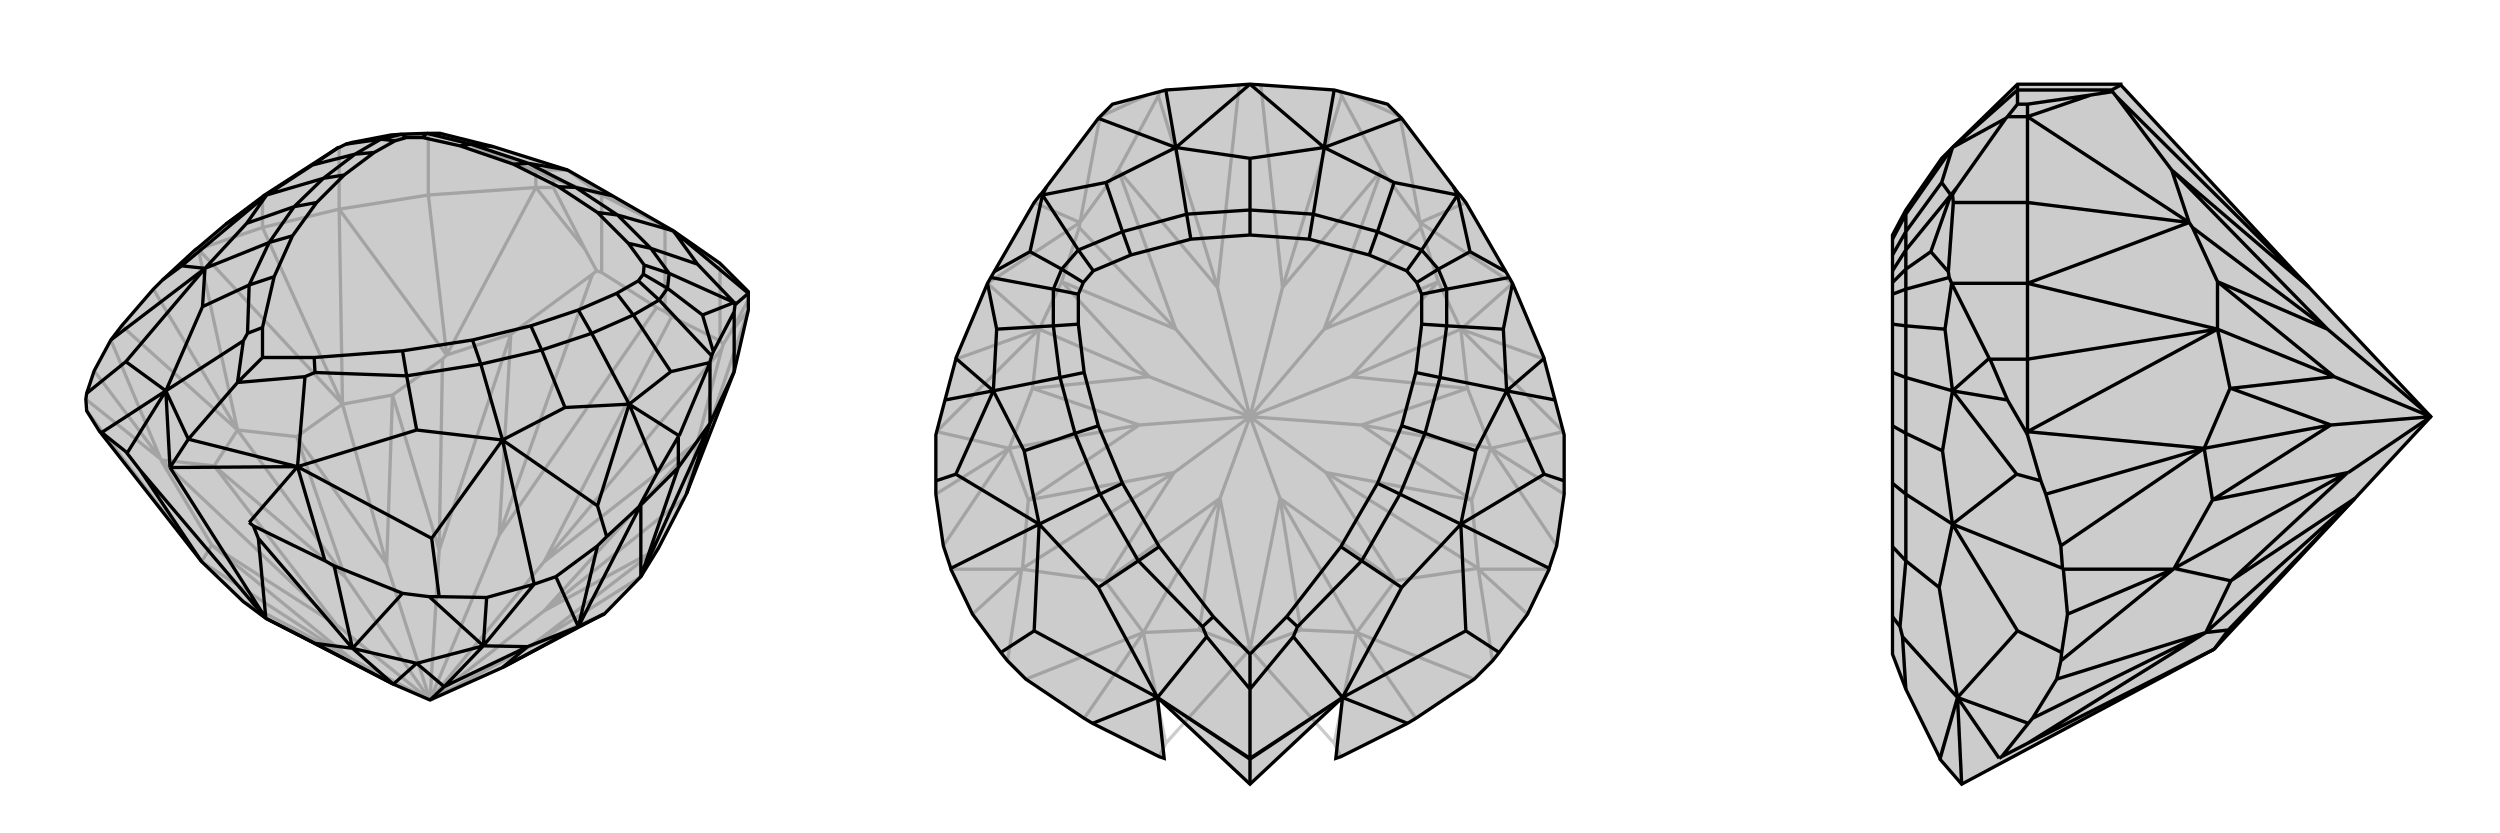
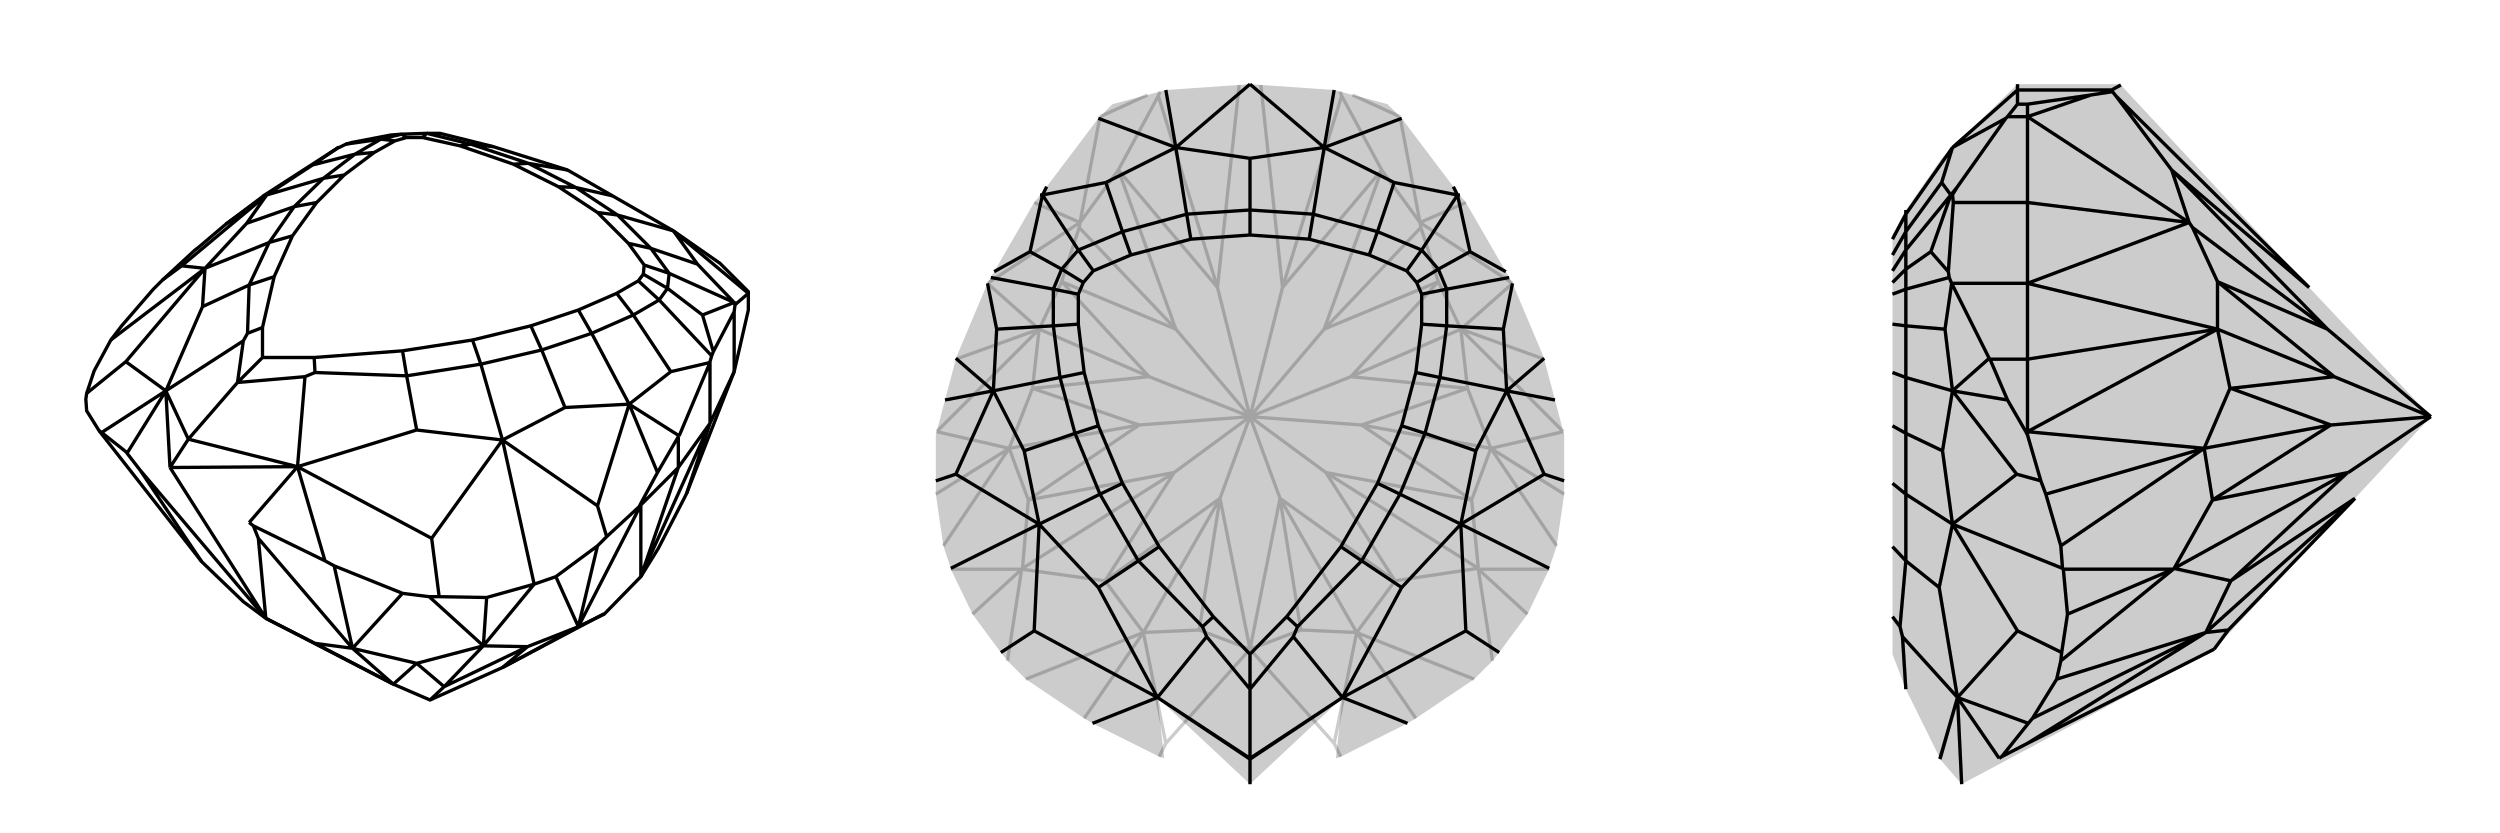
<svg xmlns="http://www.w3.org/2000/svg" viewBox="0 0 3000 1000">
  <g stroke="currentColor" stroke-width="4" fill="none" transform="translate(16 0)">
-     <path fill="currentColor" stroke="none" fill-opacity=".2" d="M865,446L808,592L805,598L774,658L753,692L709,737L708,737L587,801L500,840L456,821L303,742L276,722L226,674L103,517L88,493L87,479L88,472L97,445L117,408L117,408L130,391L168,347L179,336L218,300L222,297L255,269L299,236L300,235L390,177L391,177L399,173L406,171L453,162L466,161L496,160L512,160L576,176L665,204L719,235L792,277L848,316L882,350L882,352L882,372z" />
-     <path stroke-opacity=".2" d="M782,374L782,272M706,327L706,234M848,409L848,316M222,299L222,297M299,273L299,236M391,251L391,177M498,234L498,162M648,225L648,215M627,225L627,205M226,674L406,791M276,722L406,791M500,840L637,733M500,840L511,660M269,516L398,692M637,733L821,530M511,660L597,401M637,733L774,658M637,733L805,598M511,660L455,474M511,660L515,431M774,658L620,776M455,474L448,677M178,552L388,750M821,530L637,674M597,401L583,642M848,409L790,380M848,409L852,413M850,419L637,674M706,327L772,369M706,327L700,325M695,329L583,642M753,692L620,776M340,524L340,524M395,485L448,677M882,360L860,400M648,225L686,299M648,225L627,225M627,225L498,234M391,251L498,234M498,234L520,426M391,251L299,273M299,273L222,299M299,273L395,485M222,299L218,300M269,516L168,347M269,516L340,524M340,524L395,485M222,299L395,485M222,299L269,516M520,426L515,431M455,474L515,431M455,474L395,485M391,251L520,426M391,251L395,485M700,325L686,299M597,401L520,426M597,401L695,329M700,325L695,329M627,225L686,299M627,225L520,426M852,413L860,400M821,530L808,592M821,530L850,419M852,413L850,419M882,372L860,400M882,372L808,592M269,516L241,559M241,559L178,552M178,552L177,552M269,516L130,391M177,551L117,408M177,551L97,445M226,674L238,654M177,552L238,654M226,674L88,493M177,552L177,551M177,551L87,479M406,791L303,742M500,840L620,776M620,776L708,737M500,840L448,677M340,524L398,692M448,677L340,524M406,791L238,654M388,750L238,654M500,840L406,791M241,559L398,692M241,559L388,750M500,840L398,692M500,840L388,750M782,374L772,369M782,374L790,380M500,840L637,674M500,840L583,642M637,674L790,380M583,642L772,369M848,316L782,272M782,272L706,234M706,234L648,215M627,205L624,204M648,215L627,205M706,234L665,204M513,160L523,164M513,160L510,161M513,160L512,160M782,272L792,277M782,272L665,204M624,204L523,164M665,204L624,204M523,164L512,160M498,162L406,171M498,162L510,161M510,161L512,160M512,160L453,162" />
    <path d="M865,446L808,592L805,598L774,658L753,692L709,737L708,737L587,801L500,840L456,821L303,742L276,722L226,674L103,517L88,493L87,479L88,472L97,445L117,408L117,408L130,391L168,347L179,336L218,300L222,297L255,269L299,236L300,235L390,177L391,177L399,173L406,171L453,162L466,161L496,160L512,160L576,176L665,204L719,235L792,277L848,316L882,350L882,352L882,372z" />
    <path d="M753,606L753,604M798,561L798,524M836,508L836,434M865,446L865,374M407,778L456,821M362,772L456,821M678,752L587,801M564,775L517,824M836,508L865,446M836,508L798,561M798,561L753,606M798,561L753,692M753,606L751,608M678,752L701,655M564,775L568,717M407,778L385,679M152,564L135,542M294,646L288,631M303,742L188,561M226,674L152,564M152,564L303,742M407,778L362,772M362,772L303,742M407,778L294,646M294,646L303,742M407,778L484,796M564,775L484,796M564,775L499,716M407,778L467,712M617,776L678,752M617,776L564,775M678,752L651,692M564,775L625,701M564,775L564,775M678,752L709,737M753,606L753,692M753,606L678,752M836,508L808,592M836,508L753,692M456,821L484,796M517,824L517,824M517,824L484,796M617,776L587,801M617,776L517,824M500,840L517,824M882,352L882,352M867,365L868,364M867,365L866,366M867,365L865,363M798,524L773,567M798,524L799,523M753,604L751,608M753,604L773,567M751,608L712,644M773,567L739,485M255,269L304,234M701,655L712,644M701,655L651,692M651,692L625,701M712,644L701,607M179,336L202,319M568,717L625,701M568,717L511,716M625,701L625,701M625,701L587,528M117,408L230,322M499,716L511,716M385,679L467,712M385,679L374,673M499,716L467,712M511,716L502,646M103,517L106,519M88,472L135,434M288,631L374,673M288,631L283,627M374,673L341,560M135,542L106,519M135,542L137,543M106,519L183,469M188,561L341,560M188,561L183,469M188,561L210,527M719,235L675,225M792,277L725,258M665,204L618,196M821,317L765,298M576,176L549,173M865,363L787,328M838,427L840,422M827,378L785,346M836,434L836,435M836,434L838,427M838,427L775,360M399,173L441,167M789,446L744,378M359,198L410,185M739,485L694,400M304,234L372,214M662,489L634,420M280,268L337,248M587,528L561,437M230,322L307,291M484,516L472,451M227,368L283,342M341,560L350,452M183,469L276,409M210,527L269,459M882,352L868,364M792,277L882,352M868,364L865,363M792,277L821,317M821,317L865,363M865,374L840,422M865,374L866,366M866,366L865,363M865,363L827,378M840,422L827,378M799,523L836,435M739,485L799,523M836,435L789,446M739,485L789,446M304,234L300,235M390,177L359,198M304,234L359,198M739,485L701,607M701,607L587,528M739,485L662,489M662,489L587,528M304,234L202,319M202,319L230,322M304,234L280,268M280,268L230,322M587,528L502,646M502,646L341,560M587,528L484,516M341,560L484,516M230,322L135,434M135,434L183,469M230,322L227,368M183,469L227,368M183,469L137,543M183,469L210,527M183,469L210,527M341,560L283,627M341,560L210,527M341,560L210,527M210,527L210,527M675,225L725,258M675,225L618,196M675,225L654,224M725,258L765,298M725,258L701,255M618,196L549,173M618,196L600,197M765,298L787,328M765,298L738,292M549,173L496,160M549,173L536,175M787,328L785,346M787,328L757,318M496,160L491,165M785,346L775,360M785,346L756,329M466,161L441,167M466,161L472,165M775,360L744,378M775,360L750,337M441,167L410,185M441,167L458,169M744,378L694,400M744,378L724,352M410,185L372,214M410,185L433,183M694,400L634,420M694,400L678,372M372,214L337,248M372,214L397,210M634,420L561,437M634,420L621,391M337,248L307,291M337,248L364,243M561,437L472,451M561,437L551,408M307,291L283,342M307,291L335,283M472,451L362,447M472,451L467,421M283,342L281,400M283,342L313,332M350,452L362,447M350,452L269,459M362,447L361,429M276,409L281,400M269,459L276,409M281,400L299,393M269,459L299,429M654,224L701,255M654,224L600,197M701,255L738,292M600,197L536,175M738,292L757,318M536,175L491,165M757,318L756,329M491,165L472,165M756,329L750,337M472,165L458,169M750,337L724,352M458,169L433,183M724,352L678,372M433,183L397,210M678,372L621,391M397,210L364,243M621,391L551,408M364,243L335,283M551,408L467,421M335,283L313,332M467,421L361,429M313,332L299,393M361,429L299,429M299,393L299,429" />
  </g>
  <g stroke="currentColor" stroke-width="4" fill="none" transform="translate(1000 0)">
    <path fill="currentColor" stroke="none" fill-opacity=".2" d="M500,101L399,108L335,125L320,140L318,142L256,224L250,232L248,234L241,243L193,326L189,333L185,340L185,340L147,430L147,431L134,480L124,518L123,522L123,577L123,593L132,655L141,682L141,683L167,737L201,783L209,793L231,815L301,862L311,868L391,908L397,910L389,837L500,941L611,837L603,910L609,908L689,868L699,862L769,815L791,793L799,783L833,737L859,683L859,682L868,655L877,593L877,577L877,522L876,518L866,480L853,431L853,430L815,340L815,340L811,333L807,326L759,243L752,234L750,232L744,224L682,142L680,140L665,125L601,108z" />
    <path stroke-opacity=".2" d="M628,759L536,598M372,759L464,598M561,756L536,598M439,756L464,598M500,500L589,395M500,500L411,395M789,538L634,510M211,538L367,510M589,395L658,204M411,395L342,204M589,395L726,338M589,395L705,273M411,395L274,338M411,395L295,273M726,338L621,452M274,338L379,452M774,682L591,567M227,682L409,567M658,204L539,345M342,204L461,345M610,115L539,345M390,115L461,345M761,466L761,466M753,395L621,452M239,466L239,466M247,395L379,452M241,243L296,267M759,243L704,267M147,431L247,395M853,431L753,395M211,538L123,593M789,538L877,593M774,683L833,737M372,759L301,862M628,759L699,862M399,892L391,908M601,892L609,908M500,779L500,941M372,759L439,756M439,756L500,779M372,759L399,892M399,892L500,779M628,759L561,756M561,756L500,779M628,759L601,892M601,892L500,779M628,759L674,697M774,682L674,697M774,683L791,793M628,759L769,815M211,538L239,466M239,466L247,395M124,518L247,395M124,518L211,538M766,600L789,538M766,600L774,682M789,538L868,655M774,683L859,683M774,683L774,682M789,538L761,466M761,466L753,395M876,518L753,395M876,518L789,538M296,267L295,273M274,338L295,273M274,338L247,395M185,340L296,267M185,340L247,395M704,267L705,273M726,338L705,273M726,338L753,395M815,340L704,267M815,340L753,395M342,204L296,267M342,204L390,115M392,110L390,115M320,140L377,114M320,140L296,267M658,204L704,267M658,204L610,115M608,110L610,115M680,140L623,114M680,140L704,267M211,538L234,600M234,600L227,682M227,682L226,683M211,538L132,655M226,683L141,683M226,683L167,737M372,759L326,697M226,683L326,697M372,759L231,815M226,683L226,683M226,683L209,793M536,598L500,779M464,598L500,779M500,500L621,452M761,466L634,510M621,452L761,466M500,500L379,452M239,466L367,510M379,452L239,466M536,598L674,697M591,567L591,567M591,567L674,697M500,500L536,598M464,598L326,697M409,567L326,697M500,500L464,598M766,600L634,510M766,600L591,567M500,500L634,510M500,500L591,567M234,600L367,510M234,600L409,567M500,500L367,510M500,500L409,567M500,500L539,345M500,500L461,345M539,345L513,102M461,345L487,102" />
-     <path d="M500,101L399,108L335,125L320,140L318,142L256,224L250,232L248,234L241,243L193,326L189,333L185,340L185,340L147,430L147,431L134,480L124,518L123,522L123,577L123,593L132,655L141,682L141,683L167,737L201,783L209,793L231,815L301,862L311,868L391,908L397,910L389,837L500,941L611,837L603,910L609,908L689,868L699,862L769,815L791,793L799,783L833,737L859,683L859,682L868,655L877,593L877,577L877,522L876,518L866,480L853,431L853,430L815,340L815,340L811,333L807,326L759,243L752,234L750,232L744,224L682,142L680,140L665,125L601,108z" />
    <path d="M601,108L589,177M399,108L411,177M750,232L749,234M250,232L251,234M866,480L808,469M134,480L192,469M877,577L853,569M123,577L147,569M859,682L753,629M141,682L247,629M799,783L759,757M201,783L241,757M689,868L611,837M311,868L389,837M500,941L500,911M500,190L500,252M589,177L576,257M411,177L424,257M673,219L653,278M327,219L347,278M749,234L706,300M251,234L294,300M764,302L726,323M236,302L274,323M811,333L736,347M189,333L264,347M804,395L736,391M196,395L264,391M808,469L728,453M192,469L272,453M771,541L710,520M229,541L290,520M753,629L680,593M247,629L320,593M682,705L634,673M318,705L366,673M611,837L552,764M389,837L448,764M500,910L500,827M500,101L589,177M500,101L411,177M589,177L500,190M411,177L500,190M589,177L682,142M744,224L749,234M589,177L673,219M673,219L749,234M411,177L318,142M256,224L251,234M411,177L327,219M327,219L251,234M752,234L749,234M749,234L764,302M807,326L764,302M248,234L251,234M251,234L236,302M193,326L236,302M808,469L853,430M815,340L804,395M808,469L804,395M192,469L147,430M185,340L196,395M192,469L196,395M808,469L853,569M853,569L753,629M808,469L771,541M771,541L753,629M192,469L147,569M147,569L247,629M192,469L229,541M229,541L247,629M753,629L759,757M759,757L611,837M753,629L682,705M611,837L682,705M247,629L241,757M241,757L389,837M247,629L318,705M389,837L318,705M389,837L500,911M389,837L500,910M611,837L500,911M611,837L500,910M500,911L500,910M500,252L576,257M500,252L424,257M500,252L500,282M576,257L653,278M576,257L571,287M424,257L347,278M424,257L429,287M653,278L706,300M653,278L643,306M347,278L294,300M347,278L357,306M706,300L726,323M706,300L688,325M294,300L274,323M294,300L312,325M726,323L736,347M726,323L700,339M274,323L264,347M274,323L300,339M736,347L736,391M736,347L706,353M264,347L264,391M264,347L294,353M736,391L728,453M736,391L706,389M264,391L272,453M264,391L294,389M728,453L710,520M728,453L699,447M272,453L290,520M272,453L301,447M710,520L680,593M710,520L682,511M290,520L320,593M290,520L318,511M680,593L634,673M680,593L653,580M320,593L366,673M320,593L347,580M634,673L557,752M634,673L609,656M366,673L443,752M366,673L391,656M552,764L557,752M552,764L500,827M557,752L544,740M448,764L443,752M500,827L448,764M443,752L456,740M500,827L500,785M500,282L571,287M500,282L429,287M571,287L643,306M429,287L357,306M643,306L688,325M357,306L312,325M688,325L700,339M312,325L300,339M700,339L706,353M300,339L294,353M706,353L706,389M294,353L294,389M706,389L699,447M294,389L301,447M699,447L682,511M301,447L318,511M682,511L653,580M318,511L347,580M653,580L609,656M347,580L391,656M609,656L544,740M391,656L456,740M544,740L500,785M456,740L500,785" />
  </g>
  <g stroke="currentColor" stroke-width="4" fill="none" transform="translate(2000 0)">
    <path fill="currentColor" stroke="none" fill-opacity=".2" d="M826,598L657,779L354,941L328,911L328,910L287,827L271,785L271,740L271,656L271,580L271,511L271,447L271,389L271,353L271,339L271,325L271,306L271,287L271,282L287,252L330,190L343,177L421,101L545,101L545,102L771,345L917,500z" />
    <path stroke-opacity=".2" d="M534,108L421,108M433,518L431,518M433,431L388,431M433,340L342,340M433,243L344,243M433,125L421,125M433,140L409,140M647,759L826,598M674,756L826,598M917,500L793,395M645,538L797,510M793,395L606,204M793,395L661,338M793,395L631,273M661,338L801,452M609,682L818,567M606,204L771,345M534,108L545,102M534,108L535,110M539,115L771,345M676,466L677,466M661,395L801,452M433,125L509,114M433,125L433,140M433,140L433,243M433,340L433,243M433,243L627,267M433,340L433,431M433,431L433,518M433,431L661,395M433,518L433,522M645,538L455,593M647,759L439,862M433,892L402,908M647,759L674,756M674,756L657,779M647,759L433,892M433,892L657,779M645,538L676,466M676,466L661,395M433,518L661,395M433,518L645,538M627,267L631,273M661,338L631,273M661,338L661,395M433,340L627,267M433,340L661,395M535,110L509,114M606,204L627,267M606,204L539,115M535,110L539,115M433,140L509,114M433,140L627,267M645,538L655,600M655,600L609,682M609,682L609,683M645,538L473,655M608,683L476,683M608,683L481,737M647,759L677,697M609,683L677,697M647,759L468,815M609,683L608,683M608,683L473,793M917,500L801,452M677,466L797,510M801,452L677,466M826,598L677,697M818,567L677,697M655,600L797,510M655,600L818,567M917,500L797,510M917,500L818,567M421,101L421,108M421,108L421,125M409,140L407,142M421,125L409,140M421,108L343,177M344,232L349,224M344,232L343,234M344,232L341,234M388,431L409,480M388,431L387,430M431,518L433,522M431,518L409,480M433,522L449,577M409,480L343,469M455,593L449,577M455,593L473,655M473,655L475,682M449,577L420,569M476,683L481,737M476,683L475,682M481,737L474,783M475,682L343,629M439,862L468,815M439,862L434,868M473,793L474,783M468,815L473,793M474,783L421,757M402,908L434,868M402,908L399,910M434,868L349,837M354,941L349,837M343,177L287,257M330,219L287,278M341,234L287,300M339,333L338,326M317,302L287,323M342,340L342,340M342,340L339,333M339,333L287,347M334,395L287,391M343,469L287,453M331,541L287,520M343,629L287,593M327,705L287,673M349,837L283,764M407,142L349,224M343,177L407,142M349,224L341,234M343,177L330,219M330,219L341,234M344,243L338,326M344,243L343,234M343,234L341,234M341,234L317,302M338,326L317,302M387,430L342,340M343,469L387,430M342,340L334,395M343,469L334,395M343,469L420,569M420,569L343,629M343,469L331,541M331,541L343,629M343,629L421,757M421,757L349,837M343,629L327,705M349,837L327,705M349,837L399,910M349,837L328,911M349,837L328,910M287,252L287,257M287,257L287,278M287,257L271,287M287,278L287,300M287,278L271,306M287,300L287,323M287,300L271,325M287,323L287,347M287,323L271,339M287,347L287,391M287,347L271,353M287,391L287,453M287,391L271,389M287,453L287,520M287,453L271,447M287,520L287,593M287,520L271,511M287,593L287,673M287,593L271,580M287,673L280,752M287,673L271,656M283,764L280,752M287,827L283,764M280,752L271,740" />
-     <path d="M826,598L657,779L354,941L328,911L328,910L287,827L271,785L271,740L271,656L271,580L271,511L271,447L271,389L271,353L271,339L271,325L271,306L271,287L271,282L287,252L330,190L343,177L421,101L545,101L545,102L771,345L917,500z" />
    <path d="M534,108L421,108M433,518L431,518M433,431L388,431M433,340L342,340M433,243L344,243M433,125L421,125M433,140L409,140M647,759L826,598M674,756L826,598M917,500L793,395M645,538L797,510M793,395L606,204M793,395L661,338M793,395L631,273M661,338L801,452M609,682L817,567M606,204L771,345M534,108L545,102M534,108L535,110M539,115L771,345M676,466L677,466M661,395L801,452M433,125L509,114M433,125L433,140M433,140L433,243M433,340L433,243M433,243L627,267M433,340L433,431M433,431L433,518M433,431L661,395M433,518L433,522M645,538L455,593M608,683L481,737M647,759L439,862M433,892L402,908M647,759L674,756M674,756L657,779M647,759L433,892M433,892L657,779M647,759L677,697M609,682L677,697M608,683L473,793M647,759L468,815M655,600L645,538M655,600L609,682M645,538L473,655M608,683L476,683M608,683L609,682M645,538L676,466M676,466L661,395M433,518L661,395M433,518L645,538M627,267L631,273M661,338L631,273M661,338L661,395M433,340L627,267M433,340L661,395M535,110L509,114M606,204L627,267M606,204L539,115M535,110L539,115M433,140L509,114M433,140L627,267M917,500L801,452M677,466L797,510M801,452L677,466M826,598L677,697M817,567L818,567M817,567L677,697M655,600L797,510M655,600L818,567M917,500L797,510M917,500L818,567M421,108L421,101M421,108L421,125M409,140L407,142M421,125L409,140M421,108L343,177M344,232L349,224M344,232L343,234M344,232L341,234M388,431L409,480M388,431L387,430M431,518L433,522M431,518L409,480M433,522L449,577M409,480L343,469M455,593L449,577M455,593L473,655M473,655L475,682M449,577L420,569M481,737L476,683M481,737L474,783M476,683L475,682M475,682L343,629M473,793L474,783M439,862L468,815M439,862L434,868M473,793L468,815M474,783L421,757M402,908L434,868M402,908L399,910M434,868L349,837M354,941L349,837M343,177L287,257M330,219L287,278M341,234L287,300M339,333L338,326M317,302L287,323M342,340L342,340M342,340L339,333M339,333L287,347M334,395L287,391M343,469L287,453M331,541L287,520M343,629L287,593M327,705L287,673M349,837L283,764M407,142L349,224M343,177L407,142M349,224L341,234M343,177L330,219M330,219L341,234M344,243L338,326M344,243L343,234M343,234L341,234M341,234L317,302M338,326L317,302M387,430L342,340M343,469L387,430M342,340L334,395M343,469L334,395M343,469L420,569M420,569L343,629M343,469L331,541M331,541L343,629M343,629L421,757M421,757L349,837M343,629L327,705M349,837L327,705M349,837L399,910M349,837L328,911M349,837L328,910M287,252L287,257M287,257L287,278M287,257L271,287M287,278L287,300M287,278L271,306M287,300L287,323M287,300L271,325M287,323L287,347M287,323L271,339M287,347L287,391M287,347L271,353M287,391L287,453M287,391L271,389M287,453L287,520M287,453L271,447M287,520L287,593M287,520L271,511M287,593L287,673M287,593L271,580M287,673L280,752M287,673L271,656M283,764L280,752M283,764L287,827M280,752L271,740" />
  </g>
</svg>